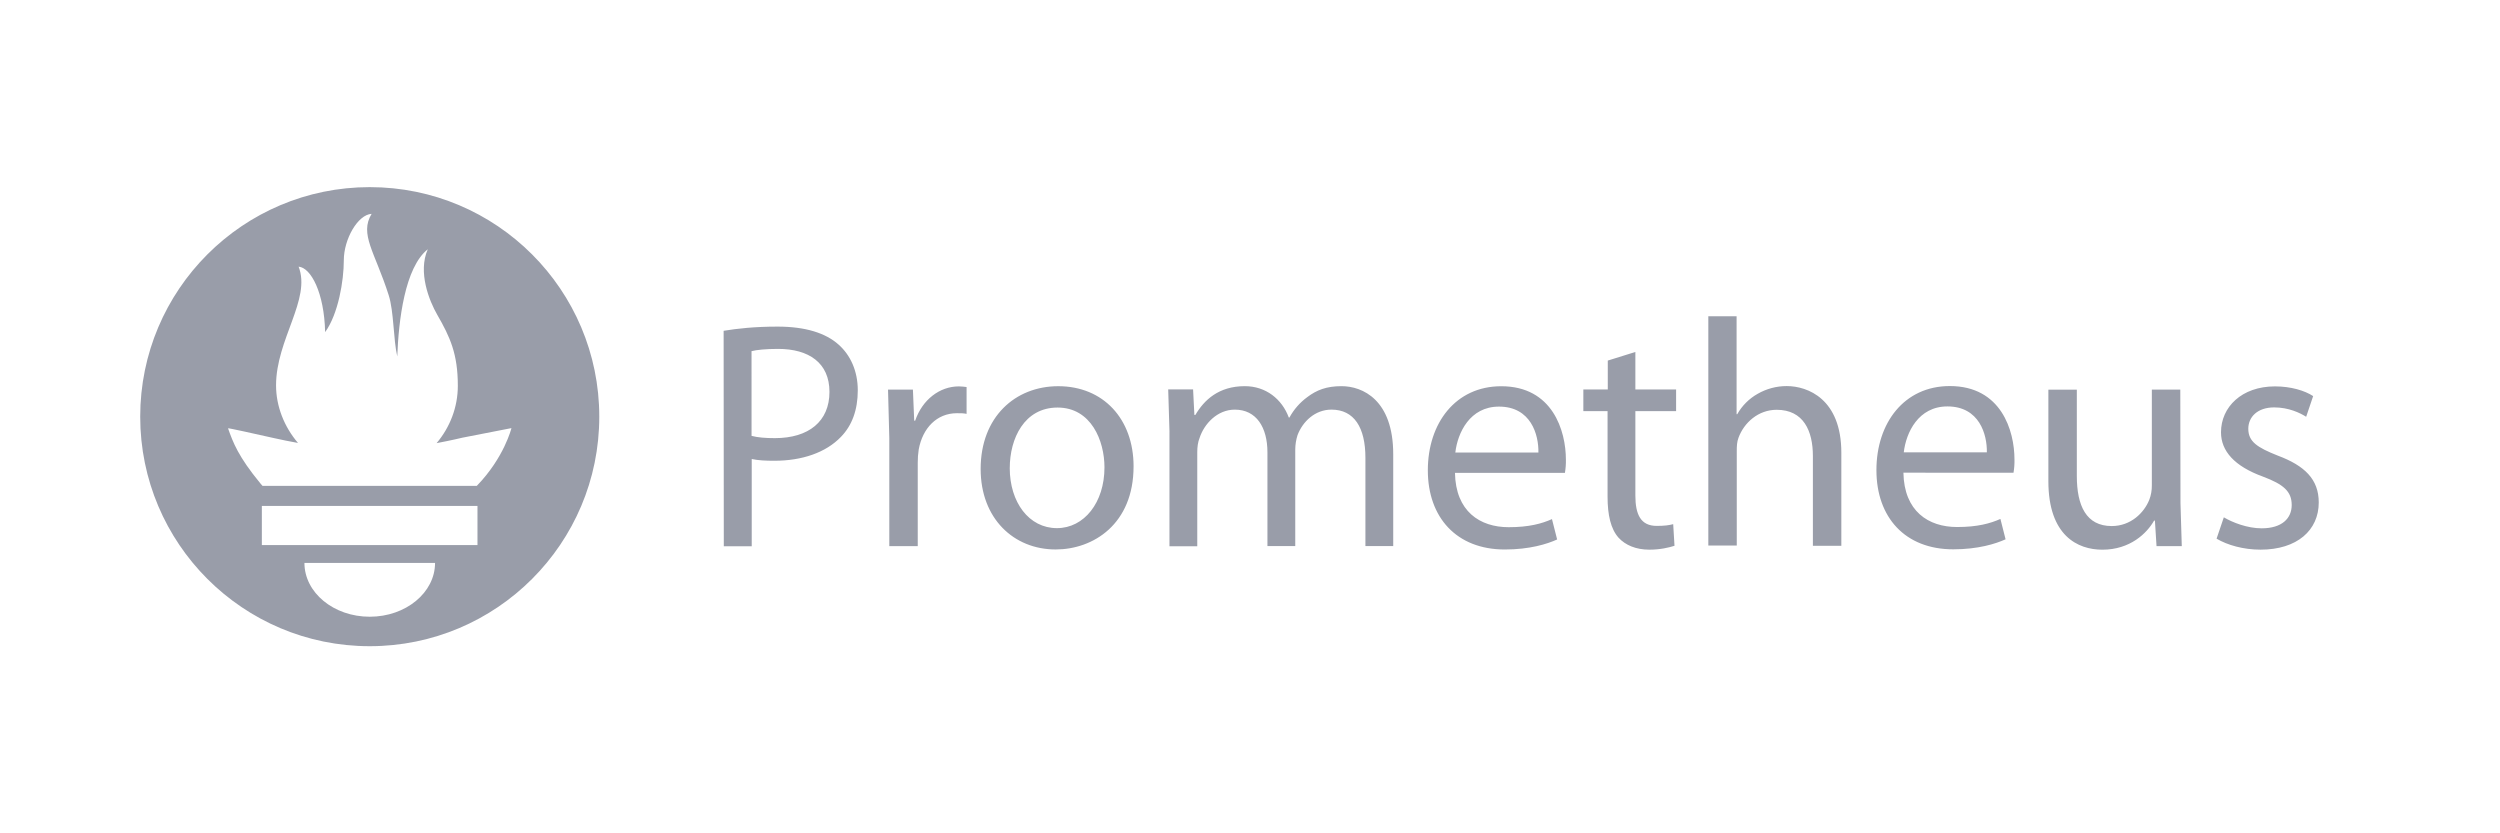
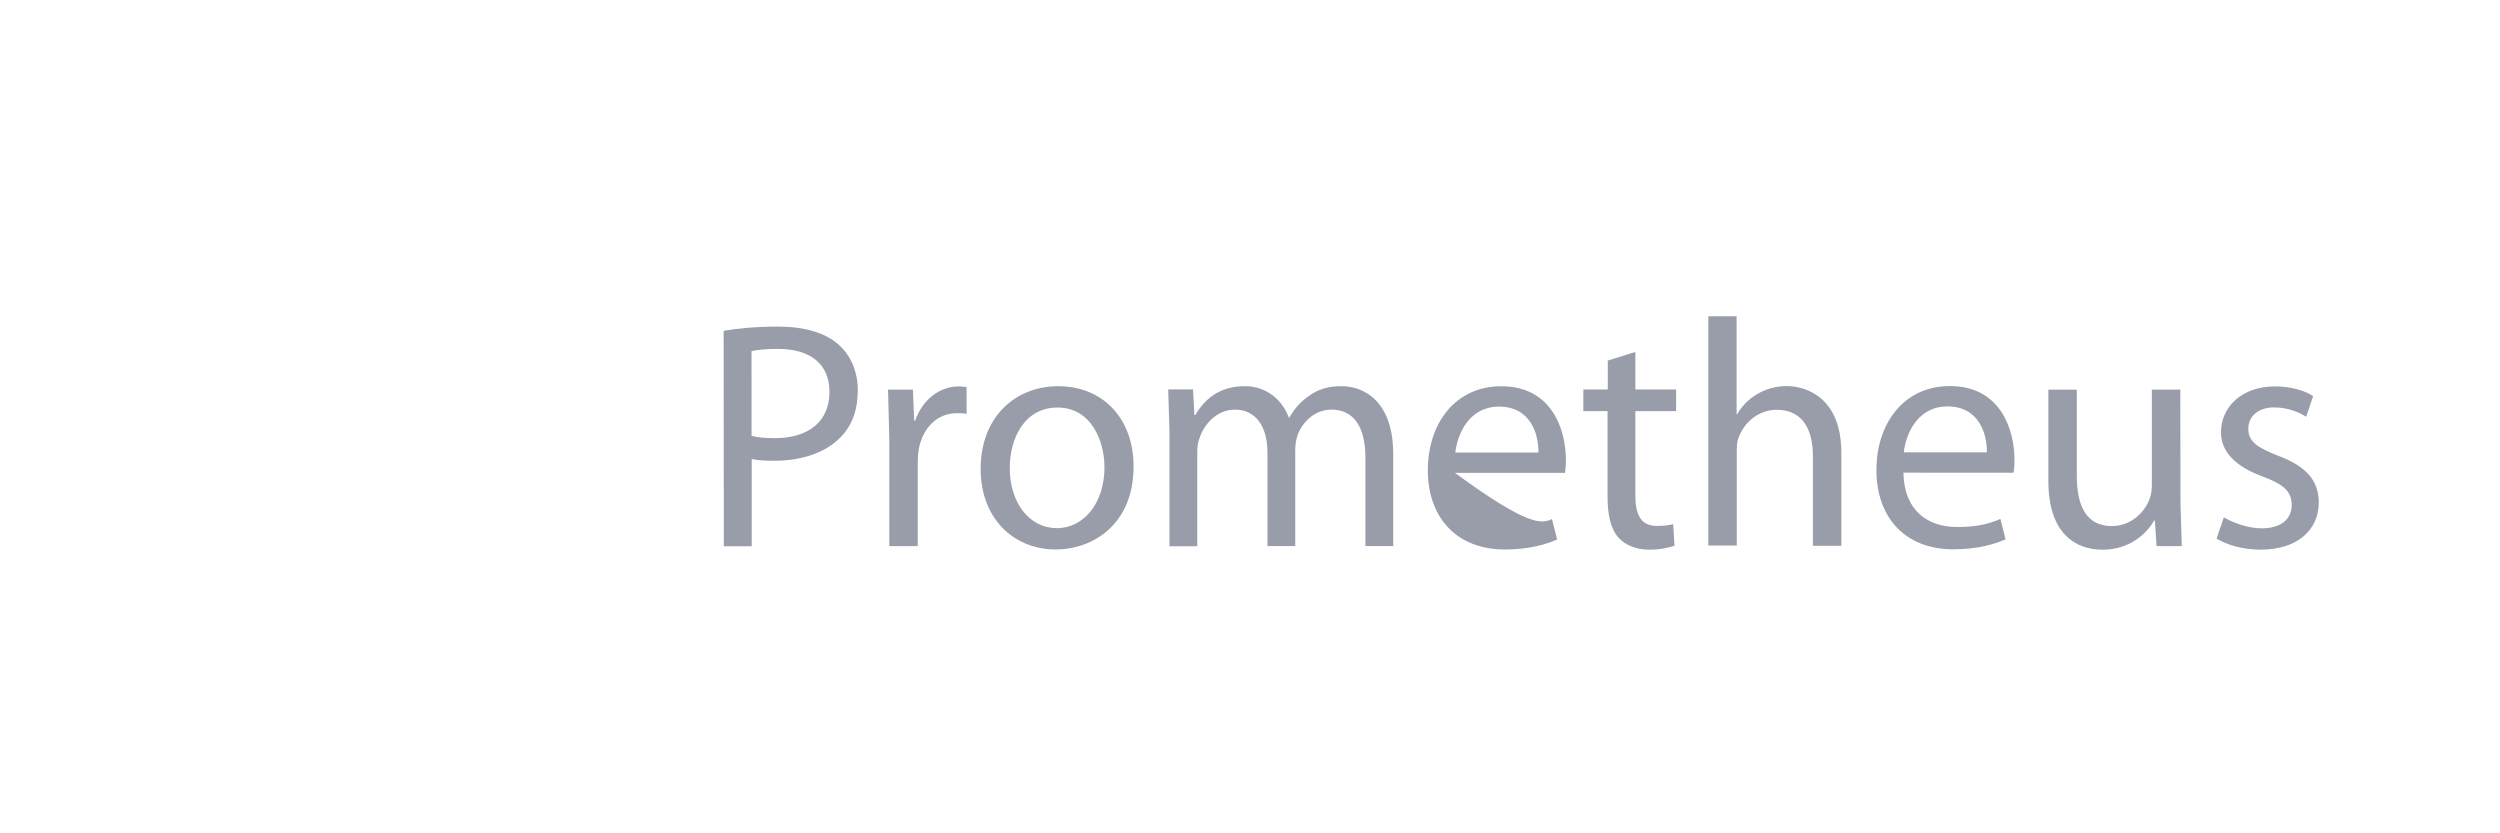
<svg xmlns="http://www.w3.org/2000/svg" width="204" height="68" viewBox="0 0 204 68" fill="none">
-   <path d="M30.171 15.27C19.827 15.27 11.441 23.655 11.441 34C11.441 44.345 19.827 52.73 30.171 52.73C40.515 52.73 48.901 44.344 48.901 34C48.901 23.656 40.515 15.27 30.171 15.27ZM30.171 50.325C27.228 50.325 24.842 48.359 24.842 45.934H35.5C35.5 48.358 33.113 50.325 30.171 50.325ZM38.973 44.48H21.367V41.286H38.962V44.48H38.973ZM38.91 39.645H21.419L21.245 39.443C19.443 37.254 19.018 36.112 18.607 34.949C18.6 34.911 20.792 35.397 22.347 35.747C23 35.894 23.657 36.026 24.316 36.145C23.193 34.829 22.526 33.156 22.526 31.446C22.526 27.692 25.406 24.41 24.366 21.759C25.377 21.841 26.458 23.893 26.531 27.101C27.607 25.616 28.055 22.903 28.055 21.24C28.055 19.518 29.191 17.517 30.325 17.449C29.313 19.116 30.587 20.546 31.719 24.092C32.145 25.426 32.089 27.667 32.417 29.087C32.526 26.134 33.033 21.825 34.907 20.339C34.081 22.21 35.03 24.556 35.678 25.682C36.725 27.5 37.359 28.876 37.359 31.483C37.359 33.231 36.715 34.874 35.627 36.16C36.864 35.928 37.718 35.718 37.718 35.718L41.734 34.934C41.734 34.934 41.151 37.332 38.908 39.645H38.91Z" fill="#999DA9" />
-   <path d="M59.048 26.993C60.156 26.808 61.607 26.651 63.453 26.651C65.722 26.651 67.384 27.178 68.438 28.128C69.388 28.973 69.995 30.265 69.995 31.849C69.995 33.458 69.52 34.725 68.623 35.647C67.384 36.94 65.433 37.598 63.188 37.598C62.502 37.598 61.869 37.57 61.341 37.456V44.577H59.062L59.048 26.993ZM61.327 35.567C61.828 35.7 62.462 35.752 63.227 35.752C65.997 35.752 67.684 34.381 67.684 31.978C67.684 29.604 65.997 28.47 63.49 28.47C62.487 28.47 61.724 28.55 61.325 28.655L61.327 35.567ZM72.568 35.778L72.463 31.794H74.494L74.599 34.327H74.679C75.26 32.612 76.684 31.529 78.239 31.529C78.477 31.529 78.661 31.558 78.873 31.582V33.771C78.635 33.718 78.399 33.718 78.081 33.718C76.446 33.718 75.286 34.932 74.968 36.674C74.913 37.032 74.886 37.394 74.888 37.756V44.564H72.567V35.779L72.568 35.778ZM92.499 38.057C92.499 42.779 89.202 44.836 86.141 44.836C82.712 44.836 80.021 42.304 80.021 38.267C80.021 34.02 82.844 31.514 86.353 31.514C90.021 31.514 92.5 34.177 92.5 38.057H92.499ZM82.395 38.189C82.395 40.986 83.962 43.096 86.246 43.096C88.463 43.096 90.125 41.012 90.125 38.136C90.125 35.972 89.042 33.256 86.299 33.256C83.582 33.256 82.397 35.788 82.397 38.189H82.395ZM95.43 35.232L95.325 31.777H97.356L97.461 33.861H97.541C98.253 32.647 99.441 31.511 101.577 31.511C103.292 31.511 104.611 32.565 105.166 34.07H105.219C105.574 33.416 106.069 32.848 106.67 32.408C107.435 31.828 108.237 31.511 109.466 31.511C111.181 31.511 113.687 32.619 113.687 37.065V44.557H111.418V37.356C111.418 34.878 110.493 33.425 108.648 33.425C107.302 33.425 106.298 34.401 105.878 35.509C105.759 35.884 105.697 36.276 105.693 36.669V44.557H103.423V36.909C103.423 34.878 102.525 33.426 100.759 33.426C99.335 33.426 98.253 34.587 97.882 35.748C97.75 36.064 97.697 36.489 97.697 36.883V44.574H95.428V35.26L95.43 35.232ZM118.726 38.587C118.779 41.725 120.757 43.019 123.106 43.019C124.768 43.019 125.812 42.728 126.641 42.359L127.062 44.021C126.245 44.392 124.82 44.839 122.79 44.839C118.859 44.839 116.511 42.227 116.511 38.376C116.511 34.525 118.78 31.517 122.5 31.517C126.695 31.517 127.777 35.157 127.777 37.505C127.785 37.868 127.758 38.23 127.697 38.588L118.726 38.587ZM125.534 36.924C125.562 35.472 124.927 33.179 122.315 33.179C119.941 33.179 118.94 35.315 118.755 36.924H125.534ZM133.446 28.721V31.783H136.77V33.549H133.446V40.435C133.446 42.002 133.894 42.913 135.187 42.913C135.821 42.913 136.19 42.861 136.533 42.771L136.639 44.537C136.19 44.679 135.478 44.853 134.581 44.853C133.498 44.853 132.63 44.483 132.074 43.877C131.44 43.165 131.177 42.03 131.177 40.526V33.548H129.201V31.782H131.195V29.423L133.446 28.721ZM139.385 25.805H141.706V33.8H141.759C142.151 33.104 142.726 32.529 143.421 32.138C144.143 31.722 144.962 31.503 145.795 31.504C147.51 31.504 150.253 32.558 150.253 36.939V44.535H147.932V37.214C147.932 35.156 147.167 33.439 144.976 33.439C143.472 33.439 142.313 34.493 141.863 35.718C141.732 36.06 141.72 36.405 141.72 36.826V44.517H139.399V25.82L139.385 25.805ZM155.319 38.572C155.372 41.711 157.35 43.005 159.699 43.005C161.361 43.005 162.405 42.714 163.234 42.345L163.655 44.007C162.838 44.377 161.413 44.825 159.382 44.825C155.451 44.825 153.116 42.213 153.116 38.361C153.116 34.51 155.385 31.502 159.105 31.502C163.299 31.502 164.381 35.143 164.381 37.491C164.39 37.854 164.363 38.216 164.302 38.574L155.319 38.572ZM162.127 36.91C162.155 35.458 161.52 33.164 158.908 33.164C156.534 33.164 155.533 35.301 155.348 36.91H162.127ZM177.927 41.055L178.033 44.564H175.973L175.841 42.48H175.774C175.193 43.509 173.823 44.855 171.552 44.855C169.547 44.855 167.147 43.719 167.147 39.262V31.796H169.469V38.839C169.469 41.266 170.234 42.926 172.317 42.926C173.874 42.926 174.955 41.844 175.379 40.79C175.525 40.411 175.596 40.008 175.59 39.602V31.793H177.912L177.927 41.055ZM181.464 42.214C182.176 42.636 183.389 43.111 184.55 43.111C186.212 43.111 187.003 42.294 187.003 41.211C187.003 40.103 186.343 39.524 184.653 38.89C182.331 38.045 181.234 36.806 181.234 35.275C181.234 33.217 182.922 31.529 185.64 31.529C186.933 31.529 188.066 31.871 188.753 32.321L188.183 34.009C187.682 33.693 186.759 33.244 185.571 33.244C184.2 33.244 183.461 34.036 183.461 34.986C183.461 36.04 184.198 36.516 185.86 37.175C188.049 37.993 189.21 39.101 189.21 41.001C189.21 43.269 187.444 44.852 184.462 44.852C183.063 44.852 181.756 44.481 180.873 43.955L181.464 42.214Z" fill="#999DA9" />
+   <path d="M59.048 26.993C60.156 26.808 61.607 26.651 63.453 26.651C65.722 26.651 67.384 27.178 68.438 28.128C69.388 28.973 69.995 30.265 69.995 31.849C69.995 33.458 69.52 34.725 68.623 35.647C67.384 36.94 65.433 37.598 63.188 37.598C62.502 37.598 61.869 37.57 61.341 37.456V44.577H59.062L59.048 26.993ZM61.327 35.567C61.828 35.7 62.462 35.752 63.227 35.752C65.997 35.752 67.684 34.381 67.684 31.978C67.684 29.604 65.997 28.47 63.49 28.47C62.487 28.47 61.724 28.55 61.325 28.655L61.327 35.567ZM72.568 35.778L72.463 31.794H74.494L74.599 34.327H74.679C75.26 32.612 76.684 31.529 78.239 31.529C78.477 31.529 78.661 31.558 78.873 31.582V33.771C78.635 33.718 78.399 33.718 78.081 33.718C76.446 33.718 75.286 34.932 74.968 36.674C74.913 37.032 74.886 37.394 74.888 37.756V44.564H72.567V35.779L72.568 35.778ZM92.499 38.057C92.499 42.779 89.202 44.836 86.141 44.836C82.712 44.836 80.021 42.304 80.021 38.267C80.021 34.02 82.844 31.514 86.353 31.514C90.021 31.514 92.5 34.177 92.5 38.057H92.499ZM82.395 38.189C82.395 40.986 83.962 43.096 86.246 43.096C88.463 43.096 90.125 41.012 90.125 38.136C90.125 35.972 89.042 33.256 86.299 33.256C83.582 33.256 82.397 35.788 82.397 38.189H82.395ZM95.43 35.232L95.325 31.777H97.356L97.461 33.861H97.541C98.253 32.647 99.441 31.511 101.577 31.511C103.292 31.511 104.611 32.565 105.166 34.07H105.219C105.574 33.416 106.069 32.848 106.67 32.408C107.435 31.828 108.237 31.511 109.466 31.511C111.181 31.511 113.687 32.619 113.687 37.065V44.557H111.418V37.356C111.418 34.878 110.493 33.425 108.648 33.425C107.302 33.425 106.298 34.401 105.878 35.509C105.759 35.884 105.697 36.276 105.693 36.669V44.557H103.423V36.909C103.423 34.878 102.525 33.426 100.759 33.426C99.335 33.426 98.253 34.587 97.882 35.748C97.75 36.064 97.697 36.489 97.697 36.883V44.574H95.428V35.26L95.43 35.232ZM118.726 38.587C124.768 43.019 125.812 42.728 126.641 42.359L127.062 44.021C126.245 44.392 124.82 44.839 122.79 44.839C118.859 44.839 116.511 42.227 116.511 38.376C116.511 34.525 118.78 31.517 122.5 31.517C126.695 31.517 127.777 35.157 127.777 37.505C127.785 37.868 127.758 38.23 127.697 38.588L118.726 38.587ZM125.534 36.924C125.562 35.472 124.927 33.179 122.315 33.179C119.941 33.179 118.94 35.315 118.755 36.924H125.534ZM133.446 28.721V31.783H136.77V33.549H133.446V40.435C133.446 42.002 133.894 42.913 135.187 42.913C135.821 42.913 136.19 42.861 136.533 42.771L136.639 44.537C136.19 44.679 135.478 44.853 134.581 44.853C133.498 44.853 132.63 44.483 132.074 43.877C131.44 43.165 131.177 42.03 131.177 40.526V33.548H129.201V31.782H131.195V29.423L133.446 28.721ZM139.385 25.805H141.706V33.8H141.759C142.151 33.104 142.726 32.529 143.421 32.138C144.143 31.722 144.962 31.503 145.795 31.504C147.51 31.504 150.253 32.558 150.253 36.939V44.535H147.932V37.214C147.932 35.156 147.167 33.439 144.976 33.439C143.472 33.439 142.313 34.493 141.863 35.718C141.732 36.06 141.72 36.405 141.72 36.826V44.517H139.399V25.82L139.385 25.805ZM155.319 38.572C155.372 41.711 157.35 43.005 159.699 43.005C161.361 43.005 162.405 42.714 163.234 42.345L163.655 44.007C162.838 44.377 161.413 44.825 159.382 44.825C155.451 44.825 153.116 42.213 153.116 38.361C153.116 34.51 155.385 31.502 159.105 31.502C163.299 31.502 164.381 35.143 164.381 37.491C164.39 37.854 164.363 38.216 164.302 38.574L155.319 38.572ZM162.127 36.91C162.155 35.458 161.52 33.164 158.908 33.164C156.534 33.164 155.533 35.301 155.348 36.91H162.127ZM177.927 41.055L178.033 44.564H175.973L175.841 42.48H175.774C175.193 43.509 173.823 44.855 171.552 44.855C169.547 44.855 167.147 43.719 167.147 39.262V31.796H169.469V38.839C169.469 41.266 170.234 42.926 172.317 42.926C173.874 42.926 174.955 41.844 175.379 40.79C175.525 40.411 175.596 40.008 175.59 39.602V31.793H177.912L177.927 41.055ZM181.464 42.214C182.176 42.636 183.389 43.111 184.55 43.111C186.212 43.111 187.003 42.294 187.003 41.211C187.003 40.103 186.343 39.524 184.653 38.89C182.331 38.045 181.234 36.806 181.234 35.275C181.234 33.217 182.922 31.529 185.64 31.529C186.933 31.529 188.066 31.871 188.753 32.321L188.183 34.009C187.682 33.693 186.759 33.244 185.571 33.244C184.2 33.244 183.461 34.036 183.461 34.986C183.461 36.04 184.198 36.516 185.86 37.175C188.049 37.993 189.21 39.101 189.21 41.001C189.21 43.269 187.444 44.852 184.462 44.852C183.063 44.852 181.756 44.481 180.873 43.955L181.464 42.214Z" fill="#999DA9" />
</svg>